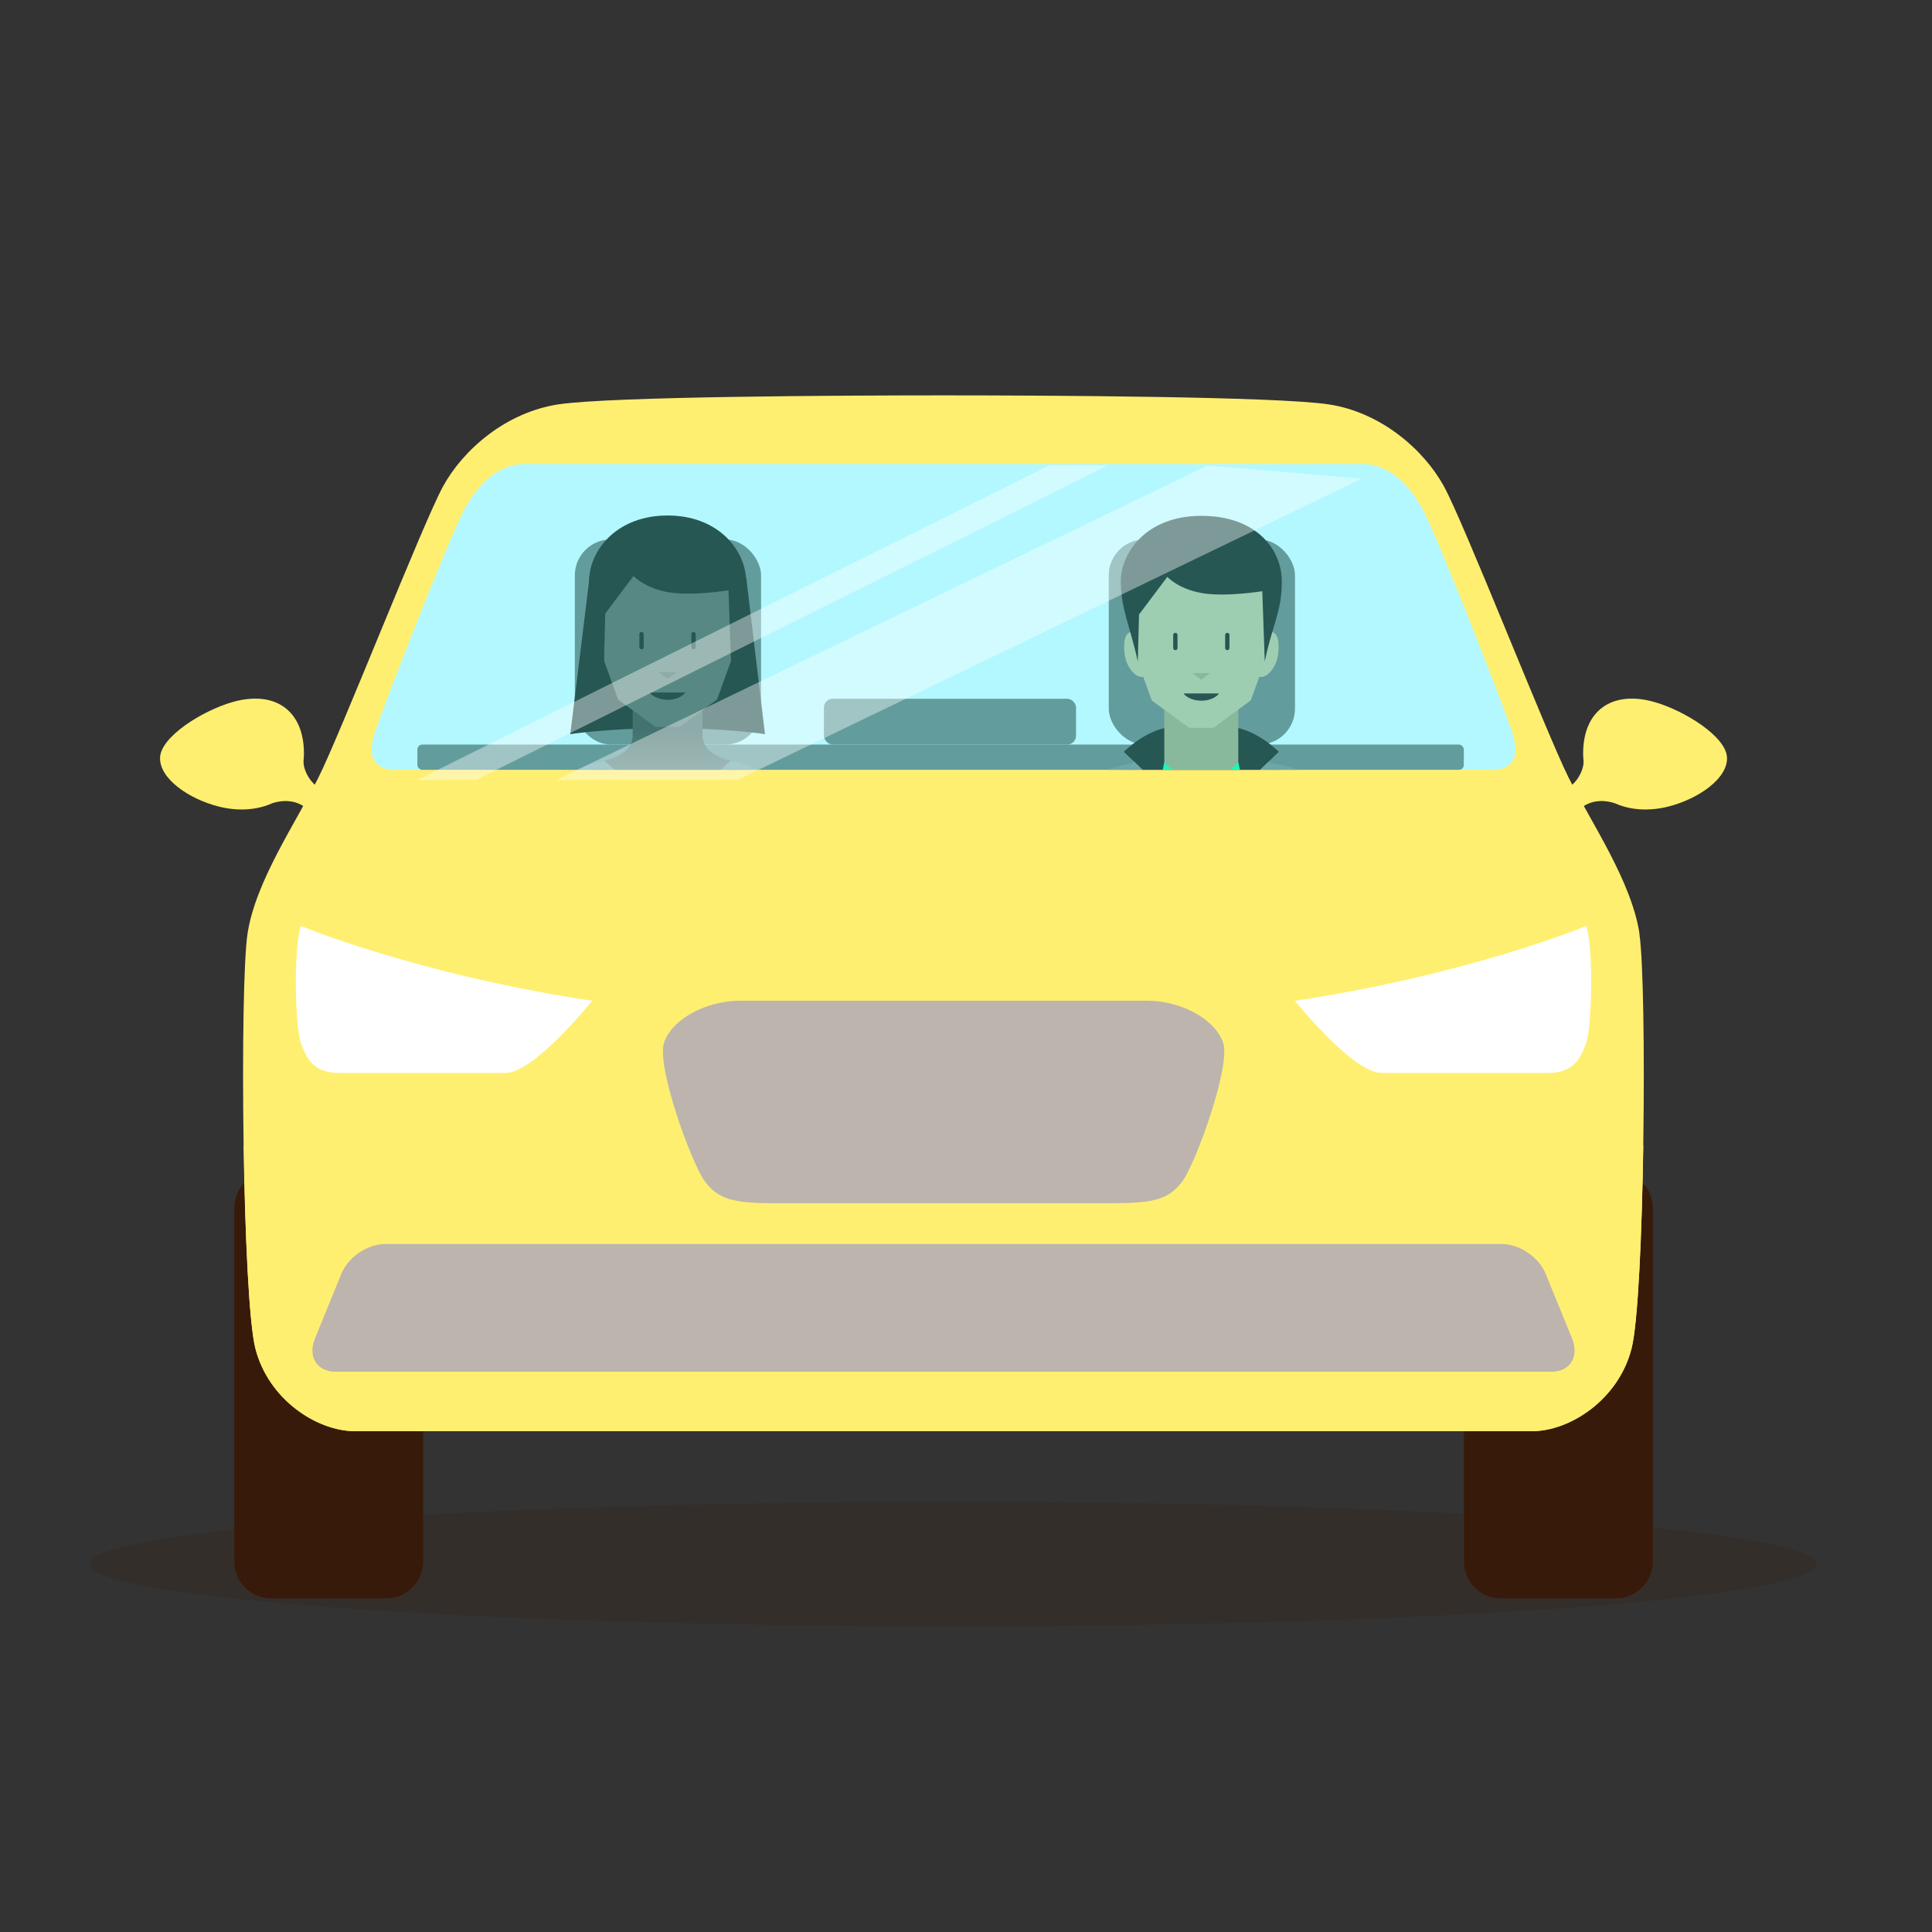
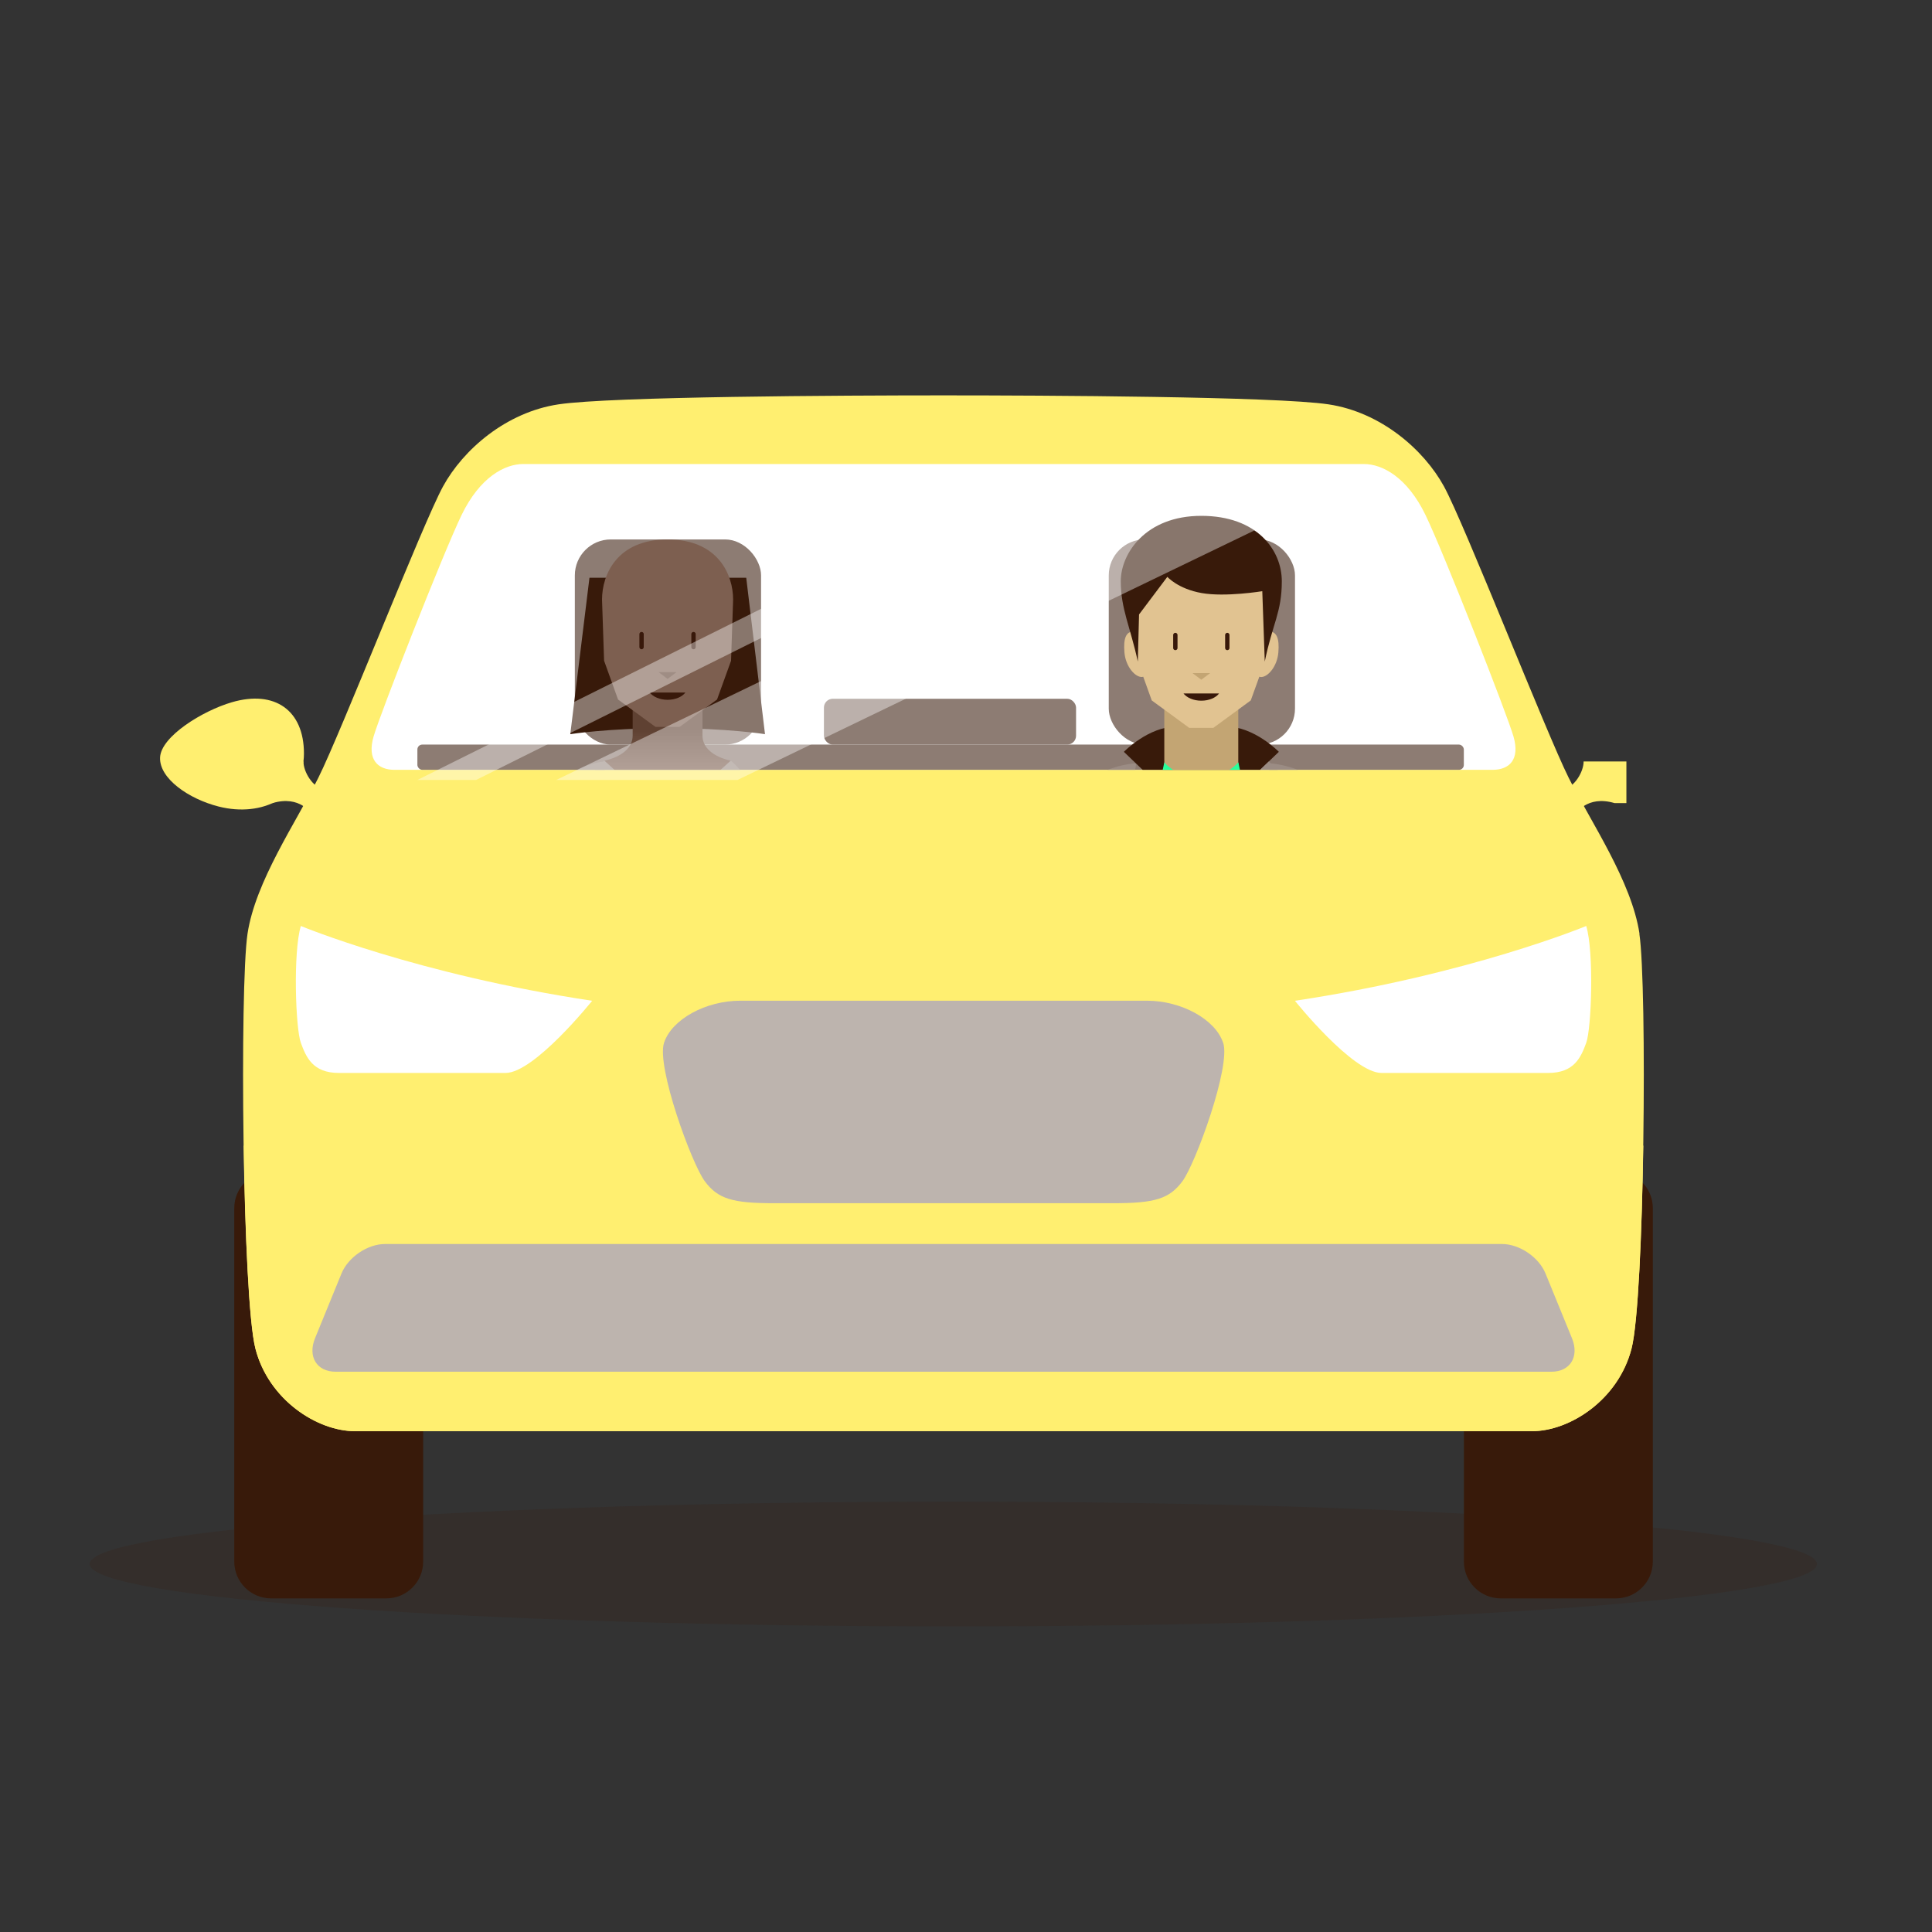
<svg xmlns="http://www.w3.org/2000/svg" viewBox="0 0 280 280">
  <rect x="0" y="0" width="280" height="280" fill="#333333" stroke="none" />
  <defs>
    <style>.cls-1,.cls-2{fill:#fff;}.cls-3{opacity:.2;}.cls-3,.cls-4{fill:#381a0a;}.cls-3,.cls-5,.cls-6{mix-blend-mode:multiply;}.cls-2{opacity:.4;}.cls-7{isolation:isolate;}.cls-8{stroke:#38180a;stroke-linecap:round;stroke-linejoin:round;stroke-width:.63px;}.cls-8,.cls-9{fill:none;}.cls-10{fill:#9b8c84;}.cls-11{fill:#00e8ff;opacity:.3;}.cls-12,.cls-6{fill:#ffef70;}.cls-13{fill:#8d7c73;}.cls-14{clip-path:url(#clippath);}.cls-15{fill:#29ff9b;}.cls-16{fill:#c3a573;}.cls-17{fill:#e1c391;}.cls-18{fill:url(#linear-gradient);}.cls-5{fill:#bdb4ae;}.cls-19{fill:#5f4132;}.cls-20{fill:#38180a;}.cls-21{fill:#7d5f50;}</style>
    <clipPath id="clippath">
      <path class="cls-9" d="m219.35,106.75c-.95-3.3-10.08-26.56-12.74-32.08-2.66-5.52-6.28-7.42-8.94-7.42h-121.85c-2.66,0-6.28,1.9-8.94,7.42-2.66,5.52-11.79,28.78-12.74,32.08-.95,3.3.57,4.82,3.04,4.82h159.13c2.47,0,3.99-1.52,3.04-4.82Z" />
    </clipPath>
    <linearGradient id="linear-gradient" x1="96.75" y1="105.73" x2="96.75" y2="111.44" gradientUnits="userSpaceOnUse">
      <stop offset="0" stop-color="#5f4132" />
      <stop offset="1" stop-color="#7d5f50" />
    </linearGradient>
  </defs>
  <g class="cls-7">
    <g id="Calque_36">
      <path class="cls-3" d="m13,226.67c0,4.99,56.04,9.04,125.16,9.04s125.16-4.05,125.16-9.04c0-4.99-56.04-9.04-125.16-9.04-69.12,0-125.16,4.05-125.16,9.04Z" />
      <path class="cls-4" d="m217.5,169.76h16.7c2.95,0,5.34,2.39,5.34,5.34v51.21c0,2.95-2.39,5.34-5.34,5.34h-16.7c-2.95,0-5.34-2.39-5.34-5.34v-51.21c0-2.95,2.39-5.34,5.34-5.34Z" />
      <path class="cls-4" d="m39.29,169.76h16.7c2.95,0,5.34,2.39,5.34,5.34v51.21c0,2.95-2.39,5.34-5.34,5.34h-16.7c-2.95,0-5.34-2.39-5.34-5.34v-51.21c0-2.95,2.39-5.34,5.34-5.34Z" />
      <path class="cls-12" d="m237.61,135.34c-1.14-7.61-7.04-16.17-10.27-22.63-3.23-6.47-15.15-36.9-18.07-42.22s-9.13-10.75-16.74-11.89c-7.61-1.14-41.21-1.3-55.79-1.3s-48.18.16-55.79,1.3c-7.61,1.14-13.82,6.56-16.74,11.89-2.92,5.33-14.83,35.76-18.07,42.22-3.23,6.47-9.13,15.03-10.27,22.63-1.14,7.61-.76,52.68,1.14,60.1,1.9,7.42,8.94,11.98,14.45,11.98h170.54c5.52,0,12.55-4.56,14.45-11.98,1.9-7.42,2.28-52.49,1.14-60.1Z" />
      <path class="cls-6" d="m35.32,166.03c.2,12.96.77,25.76,1.7,29.41,1.9,7.42,8.94,11.98,14.45,11.98h170.54c5.52,0,12.55-4.56,14.45-11.98.94-3.66,1.5-16.46,1.7-29.41H35.32Z" />
      <path class="cls-5" d="m227.82,193.94c1.09,2.66-.24,4.86-2.98,4.86H48.64c-2.74,0-4.07-2.2-2.98-4.86l3.83-9.37c.97-2.38,3.79-4.28,6.31-4.28h161.88c2.52,0,5.34,1.9,6.31,4.28l3.83,9.37Z" />
      <path class="cls-5" d="m177.26,151.12c-1.14-3.42-6.09-6.09-11.03-6.09h-58.96c-4.94,0-9.89,2.66-11.03,6.09s3.99,17.51,5.9,20.07c1.9,2.56,3.99,3.19,10.08,3.19h49.07c6.09,0,8.18-.63,10.08-3.19,1.9-2.56,7.04-16.65,5.9-20.07Z" />
      <path class="cls-12" d="m229.51,110.37c0,1.45-1.28,3.73-3.06,4.11l1.9,3.49s1.64-2.77,5.64-1.58h1.72v-6.03h-6.2Z" />
-       <path class="cls-12" d="m250.29,109.76c.15,3.07-4.18,6.04-8.49,7.13-6.35,1.61-12.36-1.42-12.36-7.69s4.24-9.23,10.43-7.43c4.27,1.24,10.27,4.96,10.42,7.99Z" />
      <path class="cls-12" d="m43.98,110.37c0,1.45,1.28,3.73,3.06,4.11l-1.9,3.49s-1.64-2.77-5.64-1.58h-1.72v-6.03h6.2Z" />
      <path class="cls-12" d="m23.2,109.76c-.15,3.07,4.18,6.04,8.49,7.13,6.35,1.61,12.36-1.42,12.36-7.69s-4.24-9.23-10.43-7.43c-4.27,1.24-10.27,4.96-10.42,7.99Z" />
      <path class="cls-1" d="m219.35,106.75c-.95-3.3-10.08-26.56-12.74-32.08-2.66-5.52-6.28-7.42-8.94-7.42h-121.85c-2.66,0-6.28,1.9-8.94,7.42-2.66,5.52-11.79,28.78-12.74,32.08-.95,3.3.57,4.82,3.04,4.82h159.13c2.47,0,3.99-1.52,3.04-4.82Z" />
      <rect class="cls-13" x="60.49" y="107.91" width="151.66" height="3.66" rx=".71" ry=".71" />
      <rect class="cls-13" x="119.41" y="101.27" width="36.54" height="6.64" rx="1.28" ry="1.28" />
      <rect class="cls-13" x="83.31" y="78.18" width="26.99" height="29.73" rx="5.21" ry="5.21" />
      <rect class="cls-13" x="160.69" y="78.18" width="26.99" height="29.73" rx="5.21" ry="5.21" />
      <g class="cls-14">
        <path class="cls-10" d="m190.17,112.53c-2.51-1.37-4.69-1.79-6.18-1.91-.14,2.75.72,7.1,2.04,10.8,1.31,3.71,3.84,7.46,3.84,7.46v5.78c1.9,3.39,3.47,7.66,4.17,12.12,1.36,8.77,1.01,15.53.29,22.44,0,0,1.03.91,2.16,1.25,1.13.34,2.38.24,2.38.24,0,0,2.8-11.23,1.86-25.45-1.07-16.19-6.06-30.28-10.55-32.73Z" />
        <path class="cls-10" d="m158.98,112.23c2.39-1.14,4.14-1.49,5.64-1.61.14,2.75-5.13,9.63-5.13,9.63v5.79c-1.9,3.4-4.24,16.36-4.93,20.83-1.37,8.79-1.01,15.56-.3,22.49,0,0-1.03.91-2.16,1.25-1.13.34-2.39.24-2.39.24,0,0-3.06-9.12-2.02-23.37,2.27-31.15,8.16-33.77,11.29-35.25Z" />
        <path class="cls-17" d="m165.64,94.28c-.17-2.07-.46-2.85-1.44-2.77-.99.08-1.41.97-1.24,3.04.17,2.07,1.58,3.64,2.57,3.56.99-.08.28-1.76.12-3.83Z" />
        <path class="cls-17" d="m184.02,91.52c-.99-.08-1.28.7-1.44,2.77-.17,2.07-.87,3.75.12,3.83.99.08,2.4-1.49,2.57-3.56.17-2.07-.26-2.96-1.24-3.04Z" />
        <path class="cls-4" d="m177.66,105.29h-7.11c-4.11,0-7.67,3.67-7.67,3.67l6.04,5.8h10.38l6.04-5.8s-3.56-3.67-7.67-3.67Z" />
        <rect class="cls-16" x="168.74" y="101.91" width="10.72" height="12.27" />
        <path class="cls-15" d="m179.46,110.49s-1.71,2.2-5.36,2.2-5.36-2.2-5.36-2.2l-10.61,49.63,15.98,1.34,15.97-1.34-10.61-49.63Z" />
        <path class="cls-17" d="m174.1,78.31c-7.36,0-9.5,5.14-9.5,8.72l.3,8.86,2.02,5.62,5.43,3.98h3.49l5.43-3.98,2.03-5.62.3-8.86c0-3.58-2.13-8.72-9.5-8.72Z" />
-         <path class="cls-10" d="m158.13,125.14v34.98l15.42,2.27v-29.67l-5.53-18.83-3.67-3.52c-3.12,2.46-6.22,7.57-6.22,14.78Z" />
        <path class="cls-10" d="m190.08,125.14v34.98l-15.41,2.27v-29.67l5.53-18.83,3.67-3.52c3.12,2.47,6.22,7.57,6.22,14.78Z" />
        <polygon class="cls-16" points="174.1 98.51 172.82 97.55 175.39 97.55 174.1 98.51" />
        <line class="cls-8" x1="170.34" y1="92.03" x2="170.34" y2="93.91" />
        <line class="cls-8" x1="177.87" y1="92.03" x2="177.87" y2="93.91" />
        <path class="cls-20" d="m171.52,100.5c.48.62,1.46,1.05,2.58,1.05h0c1.12,0,2.1-.42,2.58-1.05h-5.17Z" />
        <path class="cls-4" d="m174.1,74.76c8.08,0,11.67,4.96,11.67,9.48s-1.36,6.17-2.47,11.64l-.36-10.2s-5.35.88-8.78.27c-3.43-.6-4.98-2.35-4.98-2.35l-4.1,5.45-.18,6.83c-1.07-4.98-2.47-7.64-2.47-11.64s3.58-9.48,11.67-9.48Z" />
        <path class="cls-21" d="m88.28,94.15c-.17-2.07-.46-2.85-1.44-2.77-.99.08-1.41.97-1.24,3.04.17,2.07,1.58,3.64,2.57,3.56.99-.08.28-1.76.12-3.83Z" />
        <path class="cls-21" d="m106.67,91.39c-.99-.08-1.28.7-1.44,2.77-.17,2.07-.87,3.75.12,3.83.99.08,2.4-1.49,2.57-3.56.17-2.07-.26-2.96-1.24-3.04Z" />
        <path class="cls-4" d="m110.87,106.4s-5.5-.87-14.12-.87-14.1.87-14.1.87l2.78-22.67h22.72l2.72,22.67Z" />
        <path class="cls-10" d="m96.76,118.53l9.14-8.29c3.12,2.46,4.67,7.57,4.67,14.78l-.93,4.79c-1.75,4.6-1.44,5.45-1.44,11.03,0,7.25,2.54,8.89,3.6,16.07l-15.06,2.91-15.05-2.91c1.05-7.18,3.6-8.83,3.6-16.07,0-5.58.31-6.43-1.44-11.03l-.93-4.79c0-7.21,1.55-12.31,4.67-14.78l9.15,8.29Z" />
        <path class="cls-18" d="m105.9,110.24s-4.09-.72-4.09-3.65v-4.81h-10.12v4.81c0,2.93-4.09,3.65-4.09,3.65l9.14,8.29,9.15-8.29Z" />
        <path class="cls-21" d="m96.75,78.18c-7.36,0-9.5,5.14-9.5,8.72l.3,8.86,2.02,5.62,5.43,3.97h3.49l5.43-3.97,2.03-5.62.3-8.86c0-3.57-2.13-8.72-9.5-8.72Z" />
        <polygon class="cls-19" points="96.75 98.39 95.46 97.42 98.04 97.42 96.75 98.39" />
        <line class="cls-8" x1="92.98" y1="91.9" x2="92.98" y2="93.78" />
        <line class="cls-8" x1="100.51" y1="91.9" x2="100.51" y2="93.78" />
        <path class="cls-20" d="m94.17,100.37c.48.62,1.46,1.05,2.58,1.05h0c1.13,0,2.1-.42,2.58-1.05h-5.17Z" />
-         <path class="cls-4" d="m87.52,95.75c-1.07-4.98-2.4-8.13-2.13-12.02.3-4.32,4.25-9.02,11.34-9.02h.04c7.09,0,11.04,4.7,11.34,9.02.27,3.89-1.06,7.04-2.13,12.02h-.04l-.36-10.2s-5.35.88-8.78.27c-3.43-.61-4.98-2.35-4.98-2.35l-4.1,5.45-.18,6.83h-.03Z" />
        <path class="cls-10" d="m87.61,110.36c-1.5.12-3.44.76-5.9,2.23-2.16,1.28-4.42,6.59-6.22,13.77.09,0,.18-.02.27-.03-.09,0-.18.02-.27.03-1.52,6.08-2.7,13.5-3.19,20.96-.94,14.29.51,23.43.51,23.43,0,0,1.26.1,2.39-.25,1.13-.35,2.17-1.26,2.17-1.26-.72-6.94.44-13.73,1.81-22.55.69-4.48,4.06-18.61,4.06-18.61,0,0,.99-3.15,2.32-6.88,1.32-3.72,2.19-8.1,2.05-10.86Z" />
-         <path class="cls-10" d="m105.89,110.36c1.5.12,3.43.76,5.9,2.23,2.16,1.28,4.42,6.59,6.21,13.77-.09,0-.18-.02-.27-.03.09,0,.18.02.27.03,1.52,6.08,2.7,13.5,3.2,20.96.94,14.29-.51,23.43-.51,23.43,0,0-1.25.1-2.39-.25-1.13-.35-2.17-1.26-2.17-1.26.72-6.94-.44-13.73-1.81-22.55-.69-4.48-4.07-18.61-4.07-18.61,0,0-.99-3.15-2.31-6.88-1.32-3.72-2.19-8.1-2.05-10.86Z" />
      </g>
-       <path class="cls-11" d="m219.35,106.75c-.95-3.3-10.08-26.56-12.74-32.08-2.66-5.52-6.28-7.42-8.94-7.42h-121.85c-2.66,0-6.28,1.9-8.94,7.42-2.66,5.52-11.79,28.78-12.74,32.08-.95,3.3.57,4.82,3.04,4.82h159.13c2.47,0,3.99-1.52,3.04-4.82Z" />
      <polygon class="cls-2" points="80.61 113.04 106.88 113.04 197.35 69.37 175.02 67.46 80.61 113.04" />
      <polygon class="cls-2" points="60.49 113.04 68.99 113.04 160.51 67.46 152.02 67.46 60.49 113.04" />
      <path class="cls-1" d="m187.67,145.04s8.37,10.46,12.55,10.46h24.15c3.8,0,4.75-2.28,5.52-4.37.76-2.09,1.14-13.12,0-16.93,0,0-16.93,7.04-42.22,10.84Z" />
      <path class="cls-1" d="m85.82,145.04s-8.37,10.46-12.55,10.46h-24.15c-3.8,0-4.75-2.28-5.52-4.37s-1.14-13.12,0-16.93c0,0,16.93,7.04,42.22,10.84Z" />
    </g>
  </g>
</svg>